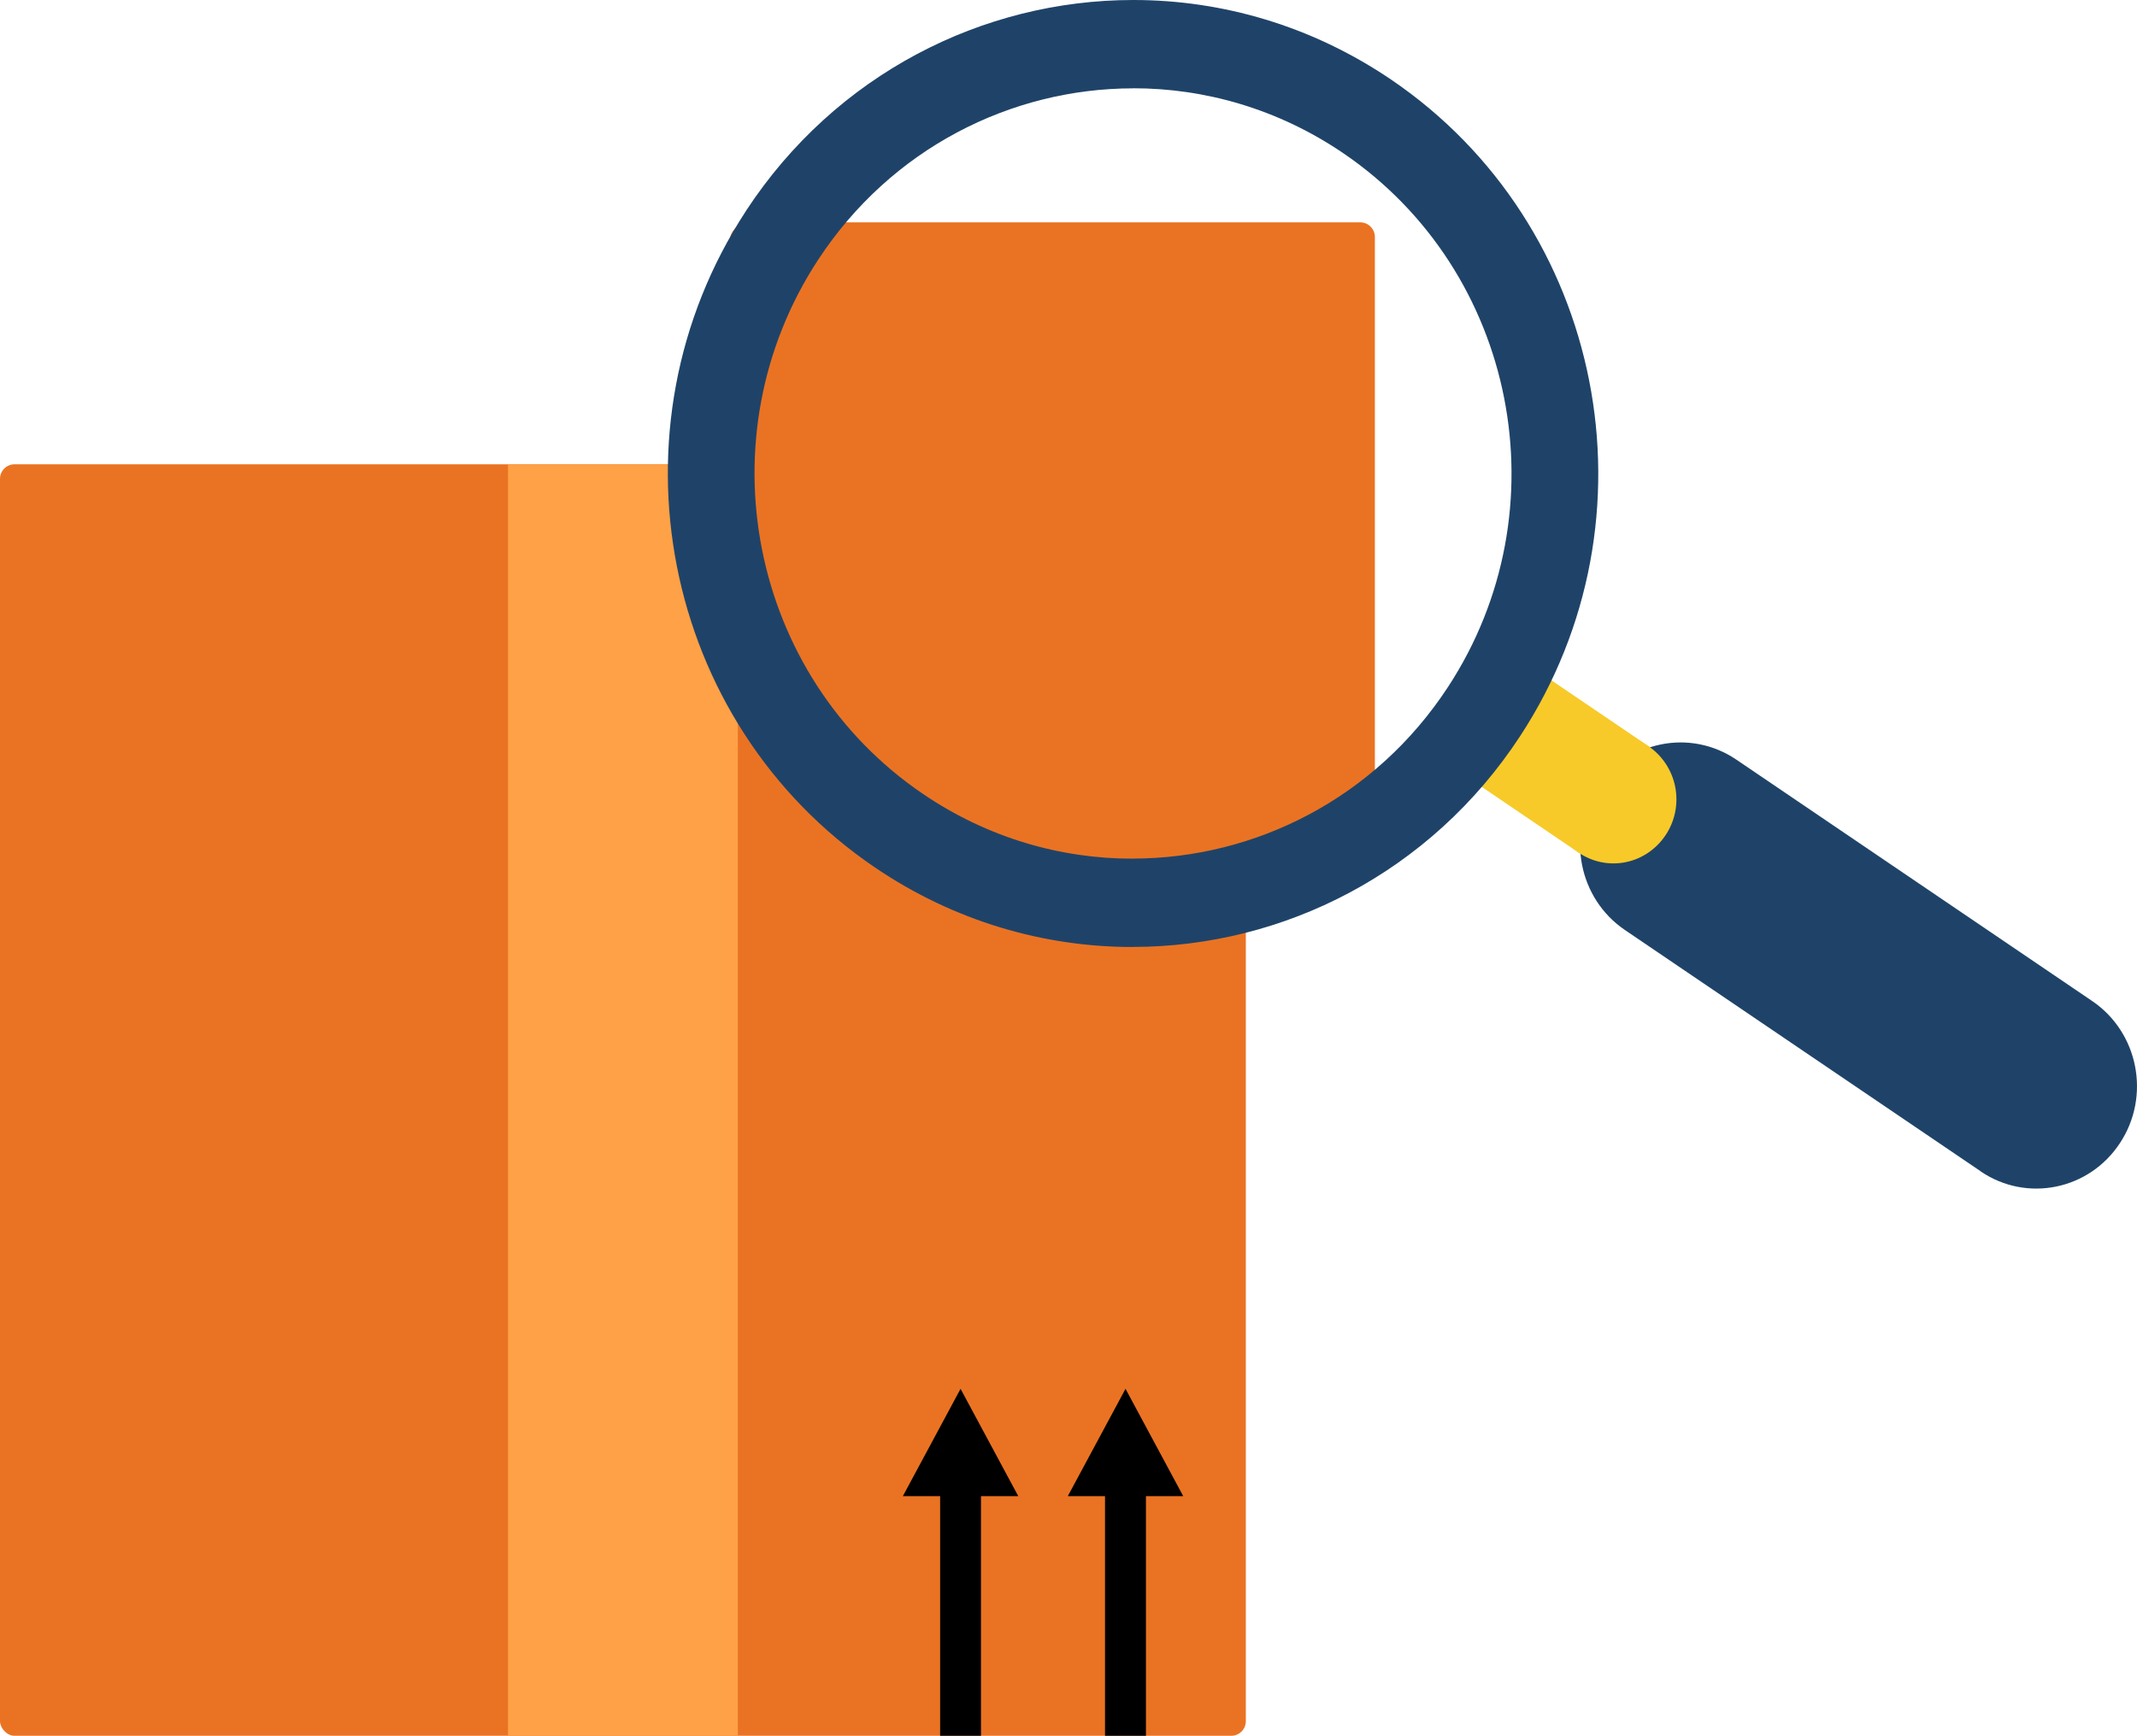
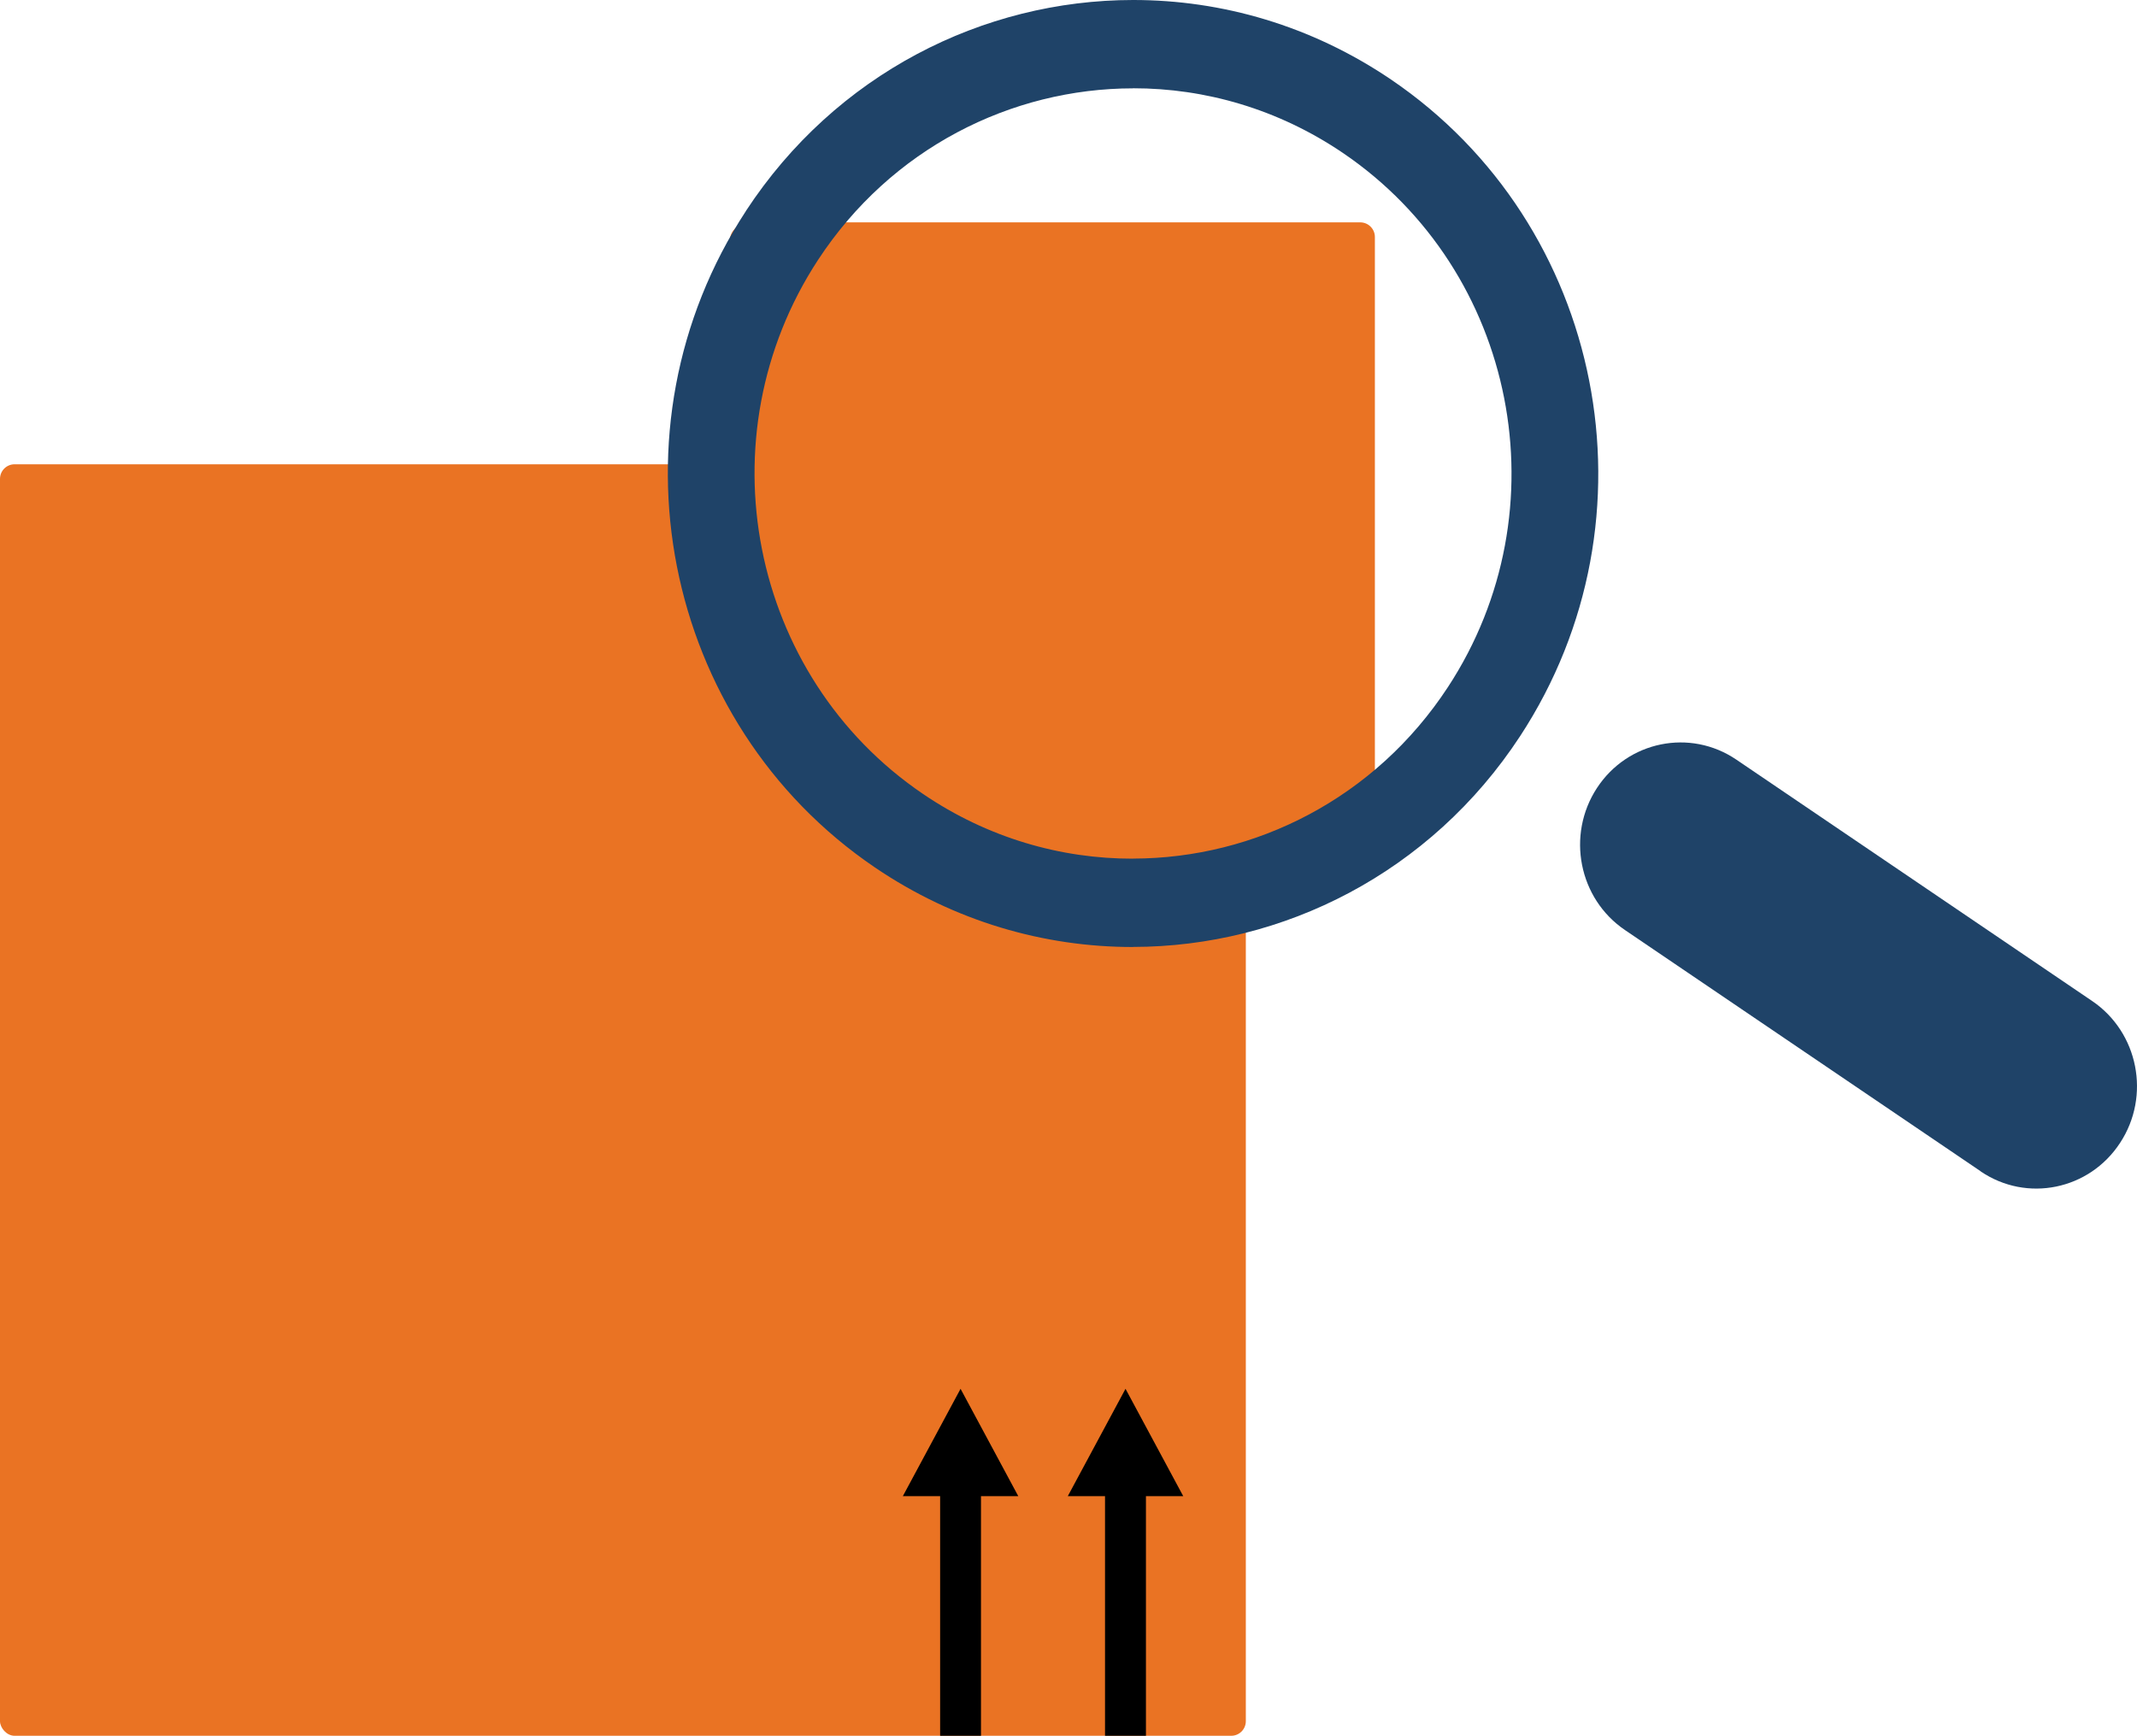
<svg xmlns="http://www.w3.org/2000/svg" id="Camada_2" viewBox="0 0 292.91 237.93">
  <defs>
    <style>.cls-1,.cls-2{fill:#f7ca29;}.cls-3,.cls-4{fill:#ea7323;}.cls-5{fill:#ffa146;}.cls-2,.cls-4,.cls-6{fill-rule:evenodd;}.cls-6{fill:#ffa366;}.cls-7{fill:#1f4368;}</style>
  </defs>
  <g id="Layer_1">
    <g>
      <g>
        <rect class="cls-3" y="63.64" width="170.76" height="174.29" rx="2" ry="2" />
        <polygon points="157.07 237.93 157.07 205.08 162.18 205.08 154.27 190.37 146.36 205.08 151.46 205.08 151.46 237.93 157.07 237.93" />
        <polygon points="134.46 237.93 134.46 205.08 139.57 205.08 131.66 190.37 123.75 205.08 128.86 205.08 128.86 237.93 134.46 237.93" />
-         <rect class="cls-5" x="69.63" y="63.64" width="31.5" height="174.29" />
      </g>
      <g>
        <g>
          <path class="cls-4" d="M100.11,32.41c.28-1.06,1.41-1.93,2.51-1.93h83.83c1.1,0,2,.9,2,2V117.96c0,1.1-.87,2.24-1.93,2.52,0,0-13.09,3.54-21.21,3.54-37.95,0-68.7-31.3-68.7-69.92,0-8.29,3.51-21.69,3.51-21.69Z" />
          <path class="cls-6" d="M98.3,38.55v31.1c-1.12-5-1.71-10.2-1.71-15.55s.59-10.55,1.71-15.55Z" />
        </g>
        <g>
-           <polygon class="cls-1" points="249.48 139.33 259.04 124.73 207.41 89.7 197.85 104.3 249.48 139.33" />
          <path class="cls-7" d="M271.47,160.56c6.33,4.31,14.9,2.56,19.12-3.9,4.23-6.44,2.51-15.15-3.83-19.45l-48.76-33.08c-6.33-4.3-14.89-2.56-19.11,3.88-4.22,6.45-2.51,15.17,3.83,19.47l48.76,33.07Z" />
          <path class="cls-7" d="M155.3,0c12.18-.01,24.47,3.52,35.36,10.9,29.3,19.88,37.23,60.17,17.7,90-12.27,18.74-32.47,28.88-53.06,28.9v-12.11c16.75-.02,33.19-8.27,43.17-23.52h0c15.88-24.25,9.44-57.03-14.41-73.21-8.85-6-18.86-8.87-28.76-8.86V0Zm-53.05,28.9C114.53,10.16,134.72,.01,155.3,0V12.11c-16.74,.01-33.18,8.26-43.17,23.51-15.88,24.25-9.44,57.05,14.4,73.22,8.85,6.01,18.87,8.88,28.77,8.86v12.11c-12.17,.01-24.48-3.51-35.37-10.9-29.29-19.87-37.21-60.17-17.68-90Z" />
-           <path class="cls-2" d="M221.15,118.35c4.75,0,8.63-3.95,8.63-8.78s-3.88-8.78-8.63-8.78-8.62,3.94-8.62,8.78,3.88,8.78,8.62,8.78Z" />
        </g>
      </g>
    </g>
  </g>
</svg>